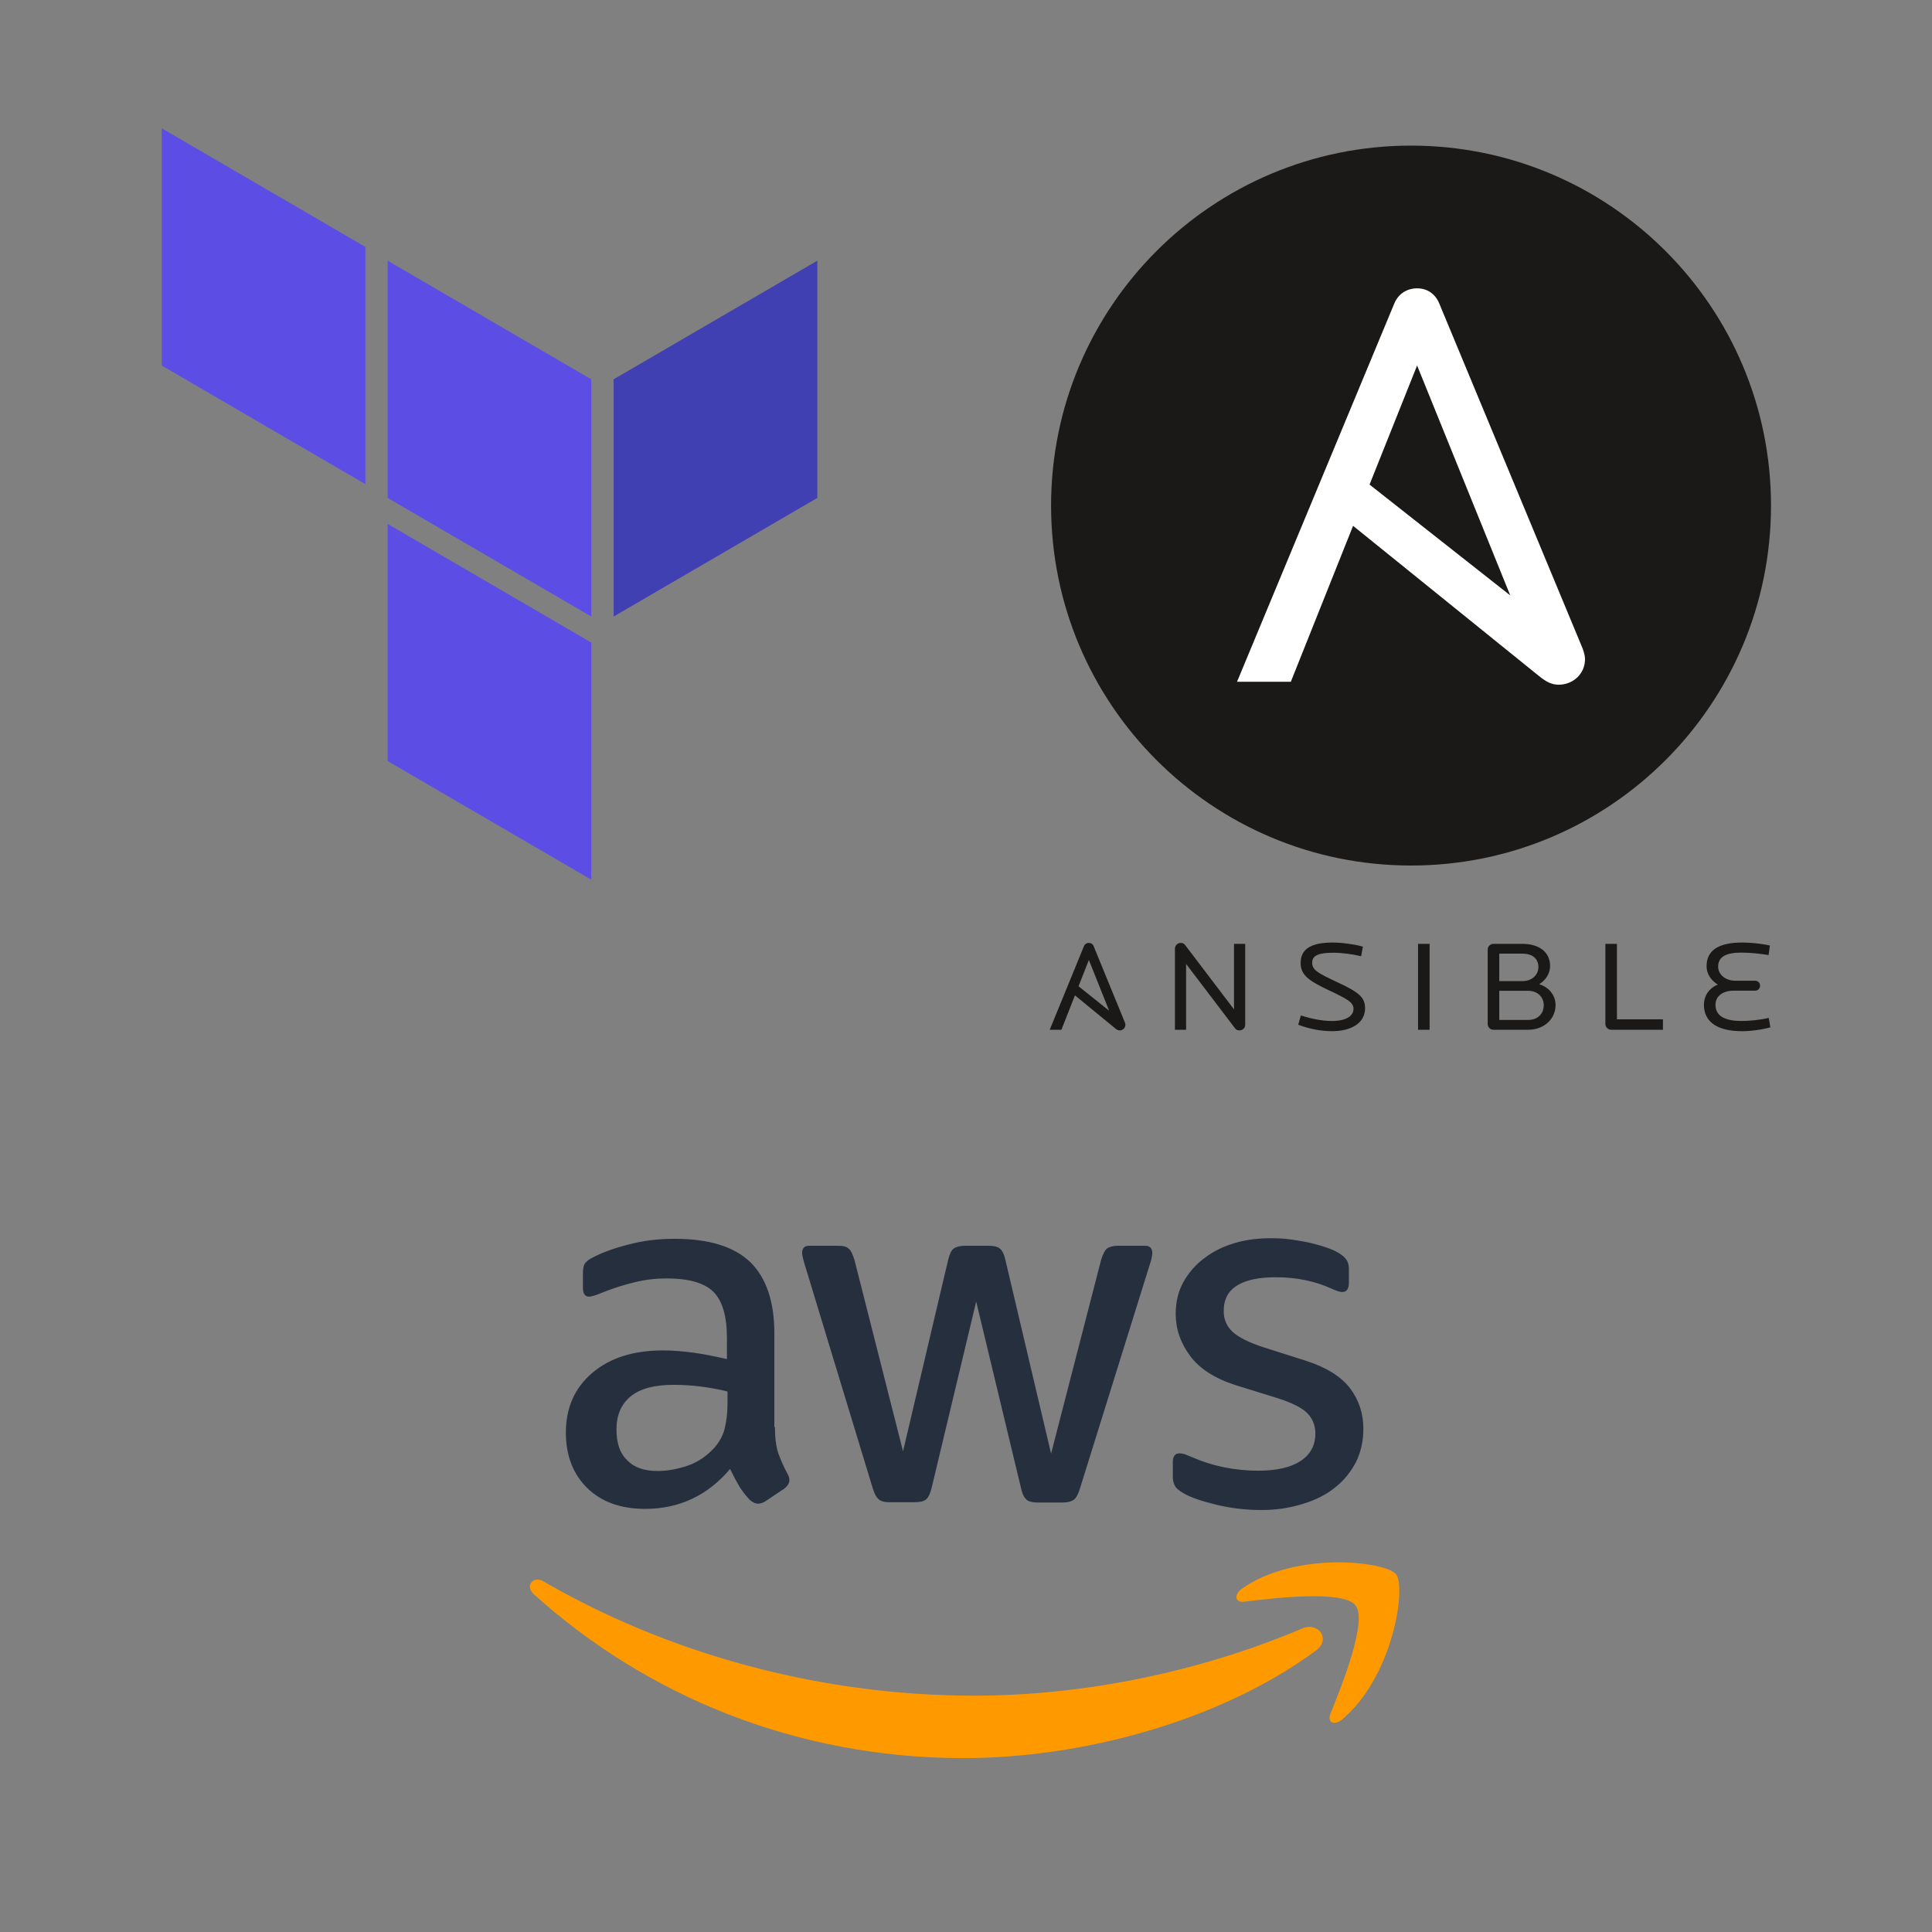
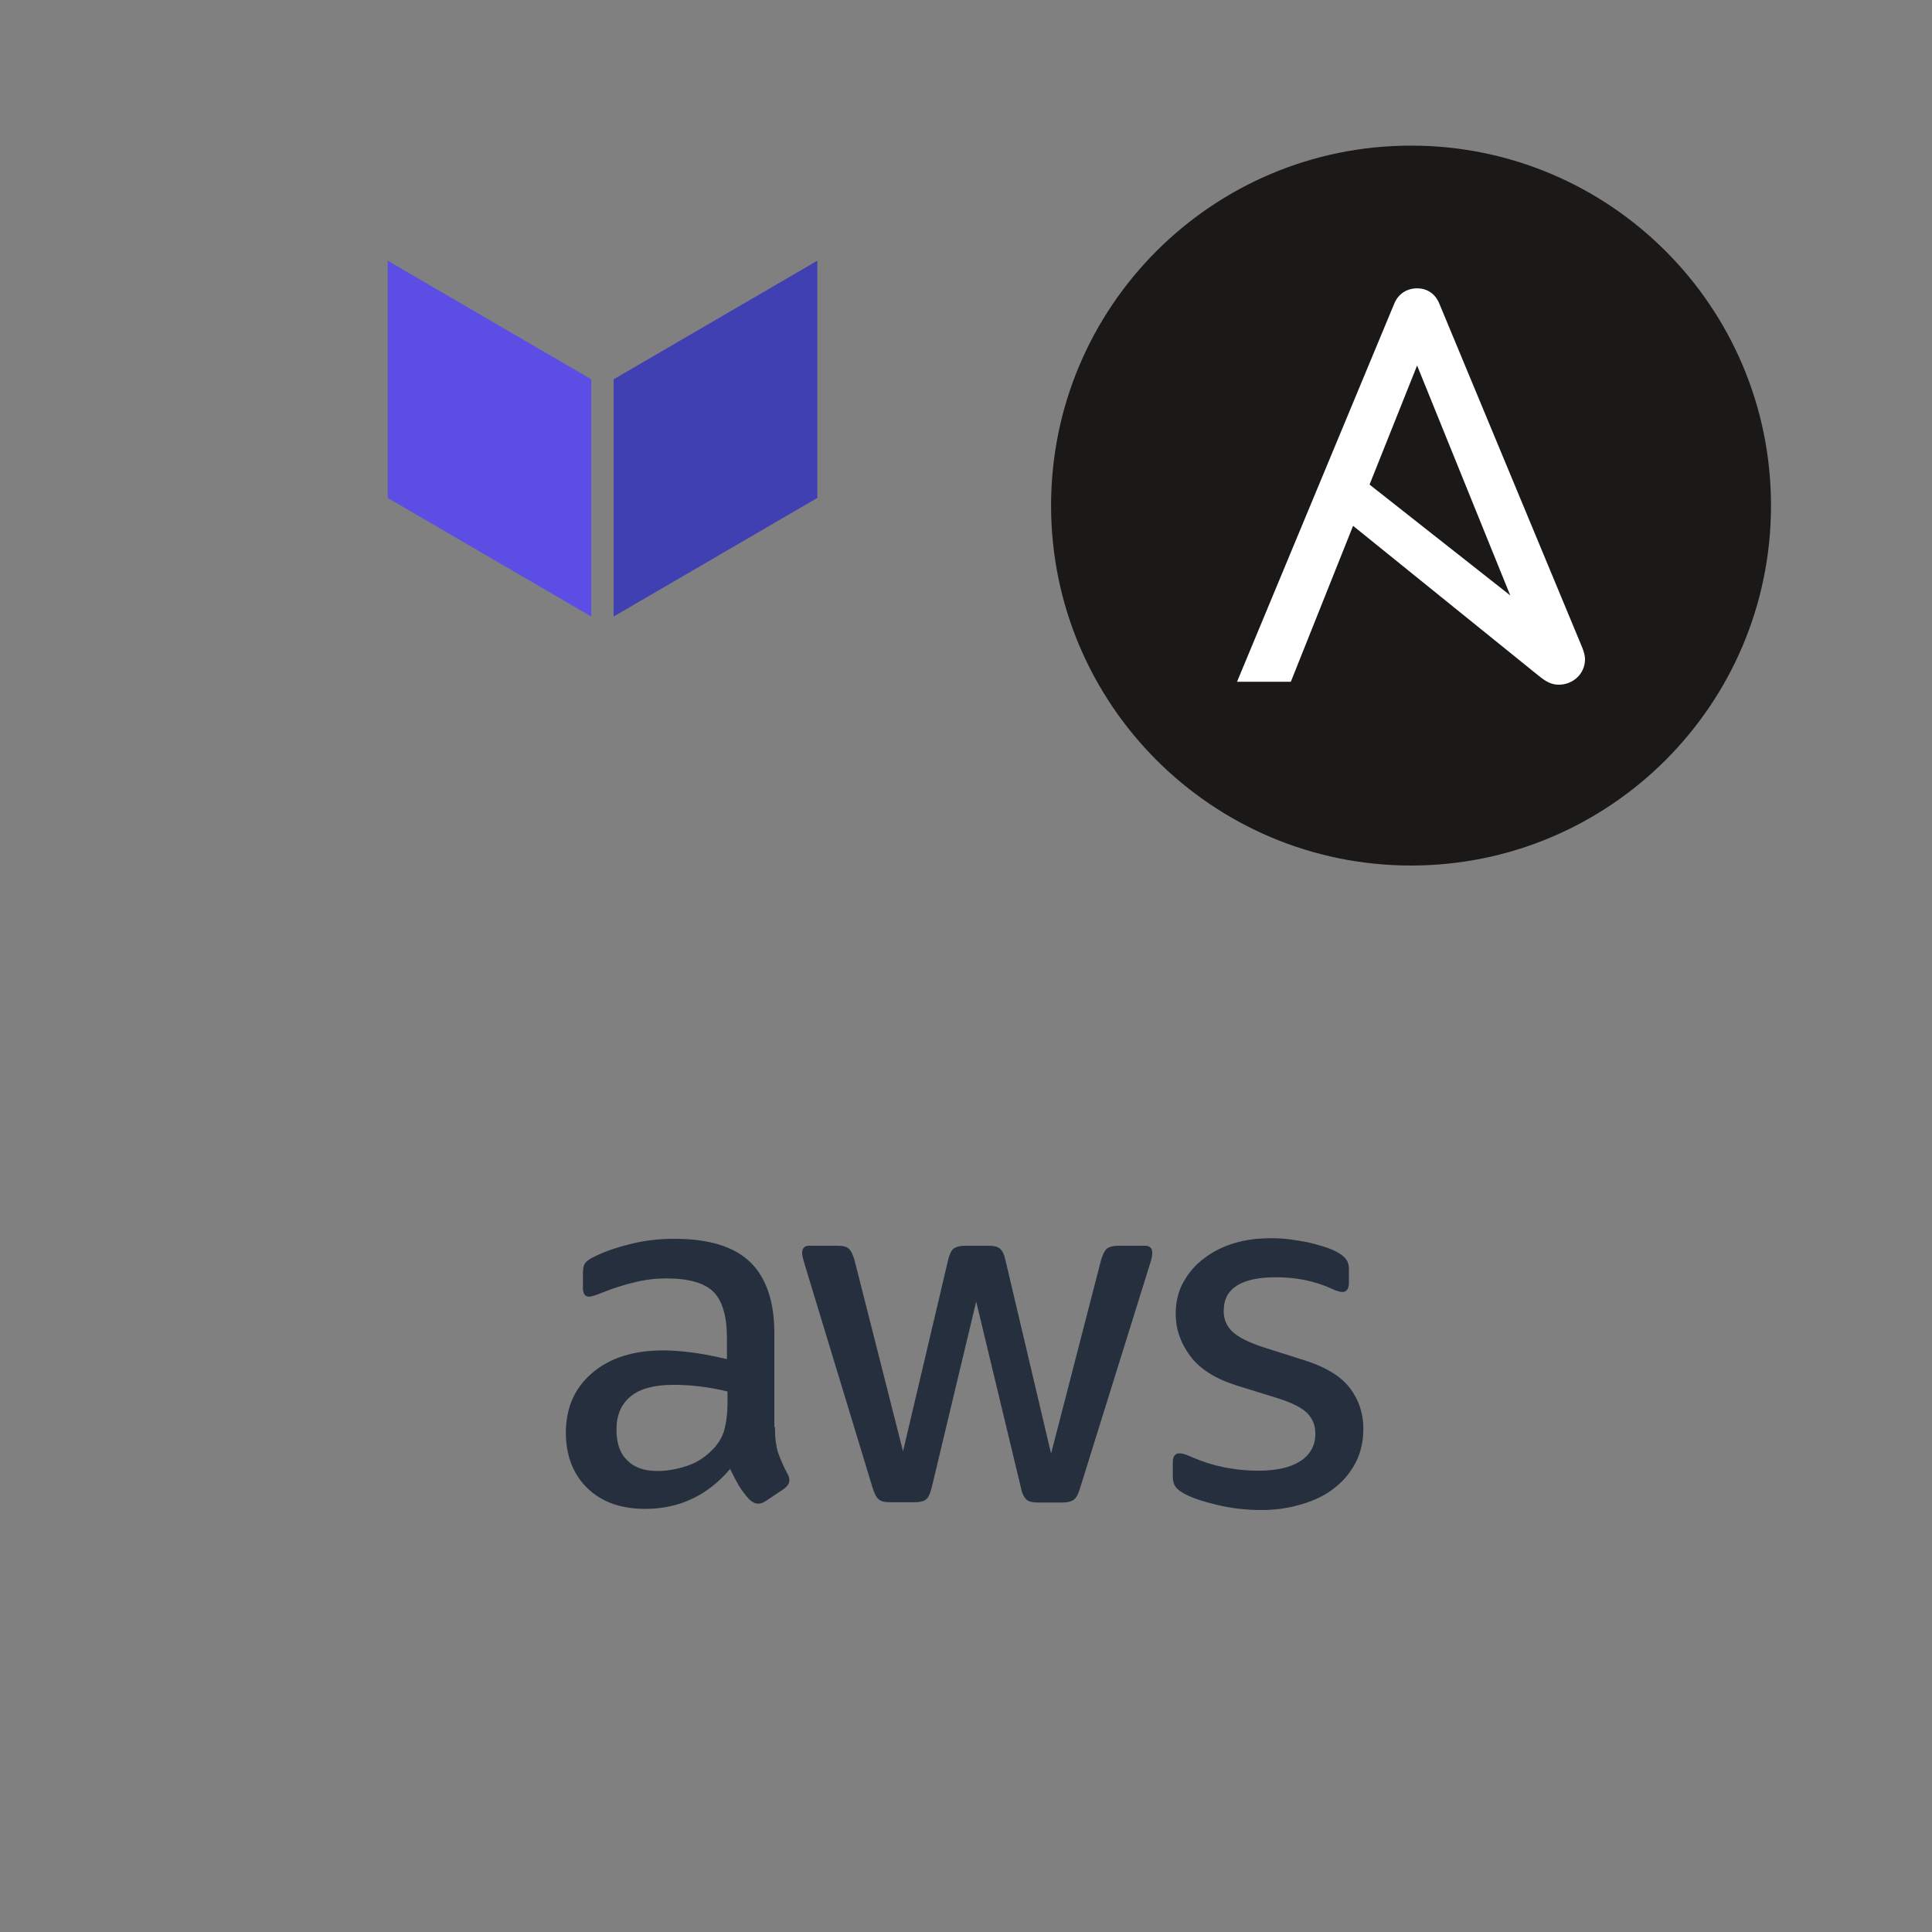
<svg xmlns="http://www.w3.org/2000/svg" style="isolation:isolate" viewBox="0 0 300 300" width="300pt" height="300pt">
  <rect x="0" y="0" width="300" height="300" fill="#808080" stroke="none" />
  <defs>
    <clipPath id="_clipPath_ZfVnzNd19hY4utdexsme1Ux3xNx86bqX">
      <rect width="300" height="300" />
    </clipPath>
  </defs>
  <g clip-path="url(#_clipPath_ZfVnzNd19hY4utdexsme1Ux3xNx86bqX)">
    <g>
      <path d=" M 120.331 221.59 C 120.331 223.251 120.511 224.598 120.825 225.586 C 121.185 226.574 121.634 227.651 122.262 228.819 C 122.487 229.178 122.576 229.537 122.576 229.852 C 122.576 230.301 122.307 230.749 121.723 231.198 L 118.895 233.084 C 118.491 233.354 118.086 233.488 117.727 233.488 C 117.278 233.488 116.829 233.264 116.38 232.86 C 115.752 232.186 115.213 231.468 114.764 230.749 C 114.315 229.986 113.866 229.133 113.372 228.1 C 109.87 232.231 105.47 234.297 100.172 234.297 C 96.4 234.297 93.392 233.219 91.192 231.064 C 88.992 228.909 87.869 226.035 87.869 222.443 C 87.869 218.627 89.216 215.529 91.955 213.194 C 94.694 210.859 98.331 209.692 102.955 209.692 C 104.482 209.692 106.053 209.826 107.715 210.051 C 109.376 210.275 111.082 210.634 112.878 211.039 L 112.878 207.761 C 112.878 204.349 112.16 201.969 110.768 200.577 C 109.331 199.185 106.906 198.512 103.449 198.512 C 101.878 198.512 100.261 198.691 98.6 199.095 C 96.939 199.499 95.322 199.993 93.751 200.622 C 93.033 200.936 92.494 201.116 92.179 201.206 C 91.865 201.295 91.641 201.34 91.461 201.34 C 90.832 201.34 90.518 200.891 90.518 199.948 L 90.518 197.748 C 90.518 197.03 90.608 196.491 90.832 196.177 C 91.057 195.863 91.461 195.548 92.09 195.234 C 93.661 194.426 95.547 193.752 97.747 193.213 C 99.947 192.63 102.282 192.36 104.751 192.36 C 110.094 192.36 114.001 193.573 116.515 195.997 C 118.984 198.422 120.242 202.104 120.242 207.043 L 120.242 221.59 L 120.331 221.59 Z  M 102.102 228.415 C 103.584 228.415 105.11 228.145 106.727 227.607 C 108.343 227.068 109.78 226.08 110.992 224.733 C 111.711 223.88 112.25 222.937 112.519 221.859 C 112.788 220.782 112.968 219.48 112.968 217.953 L 112.968 216.067 C 111.666 215.753 110.274 215.484 108.837 215.304 C 107.4 215.124 106.008 215.035 104.617 215.035 C 101.608 215.035 99.408 215.618 97.927 216.831 C 96.445 218.043 95.726 219.749 95.726 221.994 C 95.726 224.104 96.265 225.676 97.388 226.753 C 98.465 227.876 100.037 228.415 102.102 228.415 L 102.102 228.415 Z  M 138.157 233.264 C 137.348 233.264 136.81 233.129 136.45 232.815 C 136.091 232.545 135.777 231.917 135.508 231.064 L 124.956 196.356 C 124.687 195.458 124.552 194.875 124.552 194.56 C 124.552 193.842 124.911 193.438 125.63 193.438 L 130.03 193.438 C 130.883 193.438 131.467 193.573 131.781 193.887 C 132.14 194.156 132.409 194.785 132.679 195.638 L 140.222 225.362 L 147.226 195.638 C 147.451 194.74 147.72 194.156 148.079 193.887 C 148.439 193.618 149.067 193.438 149.875 193.438 L 153.467 193.438 C 154.32 193.438 154.904 193.573 155.263 193.887 C 155.623 194.156 155.937 194.785 156.116 195.638 L 163.211 225.721 L 170.978 195.638 C 171.248 194.74 171.562 194.156 171.876 193.887 C 172.235 193.618 172.819 193.438 173.627 193.438 L 177.803 193.438 C 178.521 193.438 178.925 193.797 178.925 194.56 C 178.925 194.785 178.881 195.009 178.836 195.279 C 178.791 195.548 178.701 195.907 178.521 196.401 L 167.701 231.109 C 167.431 232.007 167.117 232.59 166.758 232.86 C 166.398 233.129 165.815 233.309 165.051 233.309 L 161.19 233.309 C 160.337 233.309 159.753 233.174 159.394 232.86 C 159.035 232.545 158.721 231.962 158.541 231.064 L 151.582 202.104 L 144.667 231.019 C 144.443 231.917 144.173 232.501 143.814 232.815 C 143.455 233.129 142.826 233.264 142.018 233.264 L 138.157 233.264 Z  M 195.853 234.476 C 193.518 234.476 191.183 234.207 188.938 233.668 C 186.693 233.129 184.942 232.545 183.775 231.872 C 183.056 231.468 182.562 231.019 182.383 230.615 C 182.203 230.211 182.113 229.762 182.113 229.358 L 182.113 227.068 C 182.113 226.125 182.472 225.676 183.146 225.676 C 183.415 225.676 183.685 225.721 183.954 225.811 C 184.224 225.9 184.628 226.08 185.077 226.26 C 186.603 226.933 188.265 227.472 190.016 227.831 C 191.812 228.19 193.563 228.37 195.359 228.37 C 198.187 228.37 200.387 227.876 201.914 226.888 C 203.441 225.9 204.249 224.464 204.249 222.623 C 204.249 221.365 203.845 220.333 203.036 219.48 C 202.228 218.627 200.702 217.863 198.502 217.145 L 191.991 215.124 C 188.714 214.092 186.289 212.565 184.807 210.545 C 183.326 208.569 182.562 206.369 182.562 204.034 C 182.562 202.148 182.966 200.487 183.775 199.05 C 184.583 197.614 185.66 196.356 187.007 195.369 C 188.354 194.336 189.881 193.573 191.677 193.034 C 193.473 192.495 195.359 192.271 197.334 192.271 C 198.322 192.271 199.355 192.315 200.343 192.45 C 201.375 192.585 202.318 192.764 203.261 192.944 C 204.159 193.169 205.012 193.393 205.82 193.662 C 206.628 193.932 207.257 194.201 207.706 194.471 C 208.335 194.83 208.784 195.189 209.053 195.593 C 209.322 195.952 209.457 196.446 209.457 197.075 L 209.457 199.185 C 209.457 200.128 209.098 200.622 208.424 200.622 C 208.065 200.622 207.482 200.442 206.718 200.083 C 204.159 198.916 201.285 198.332 198.098 198.332 C 195.538 198.332 193.518 198.736 192.126 199.589 C 190.734 200.442 190.016 201.744 190.016 203.585 C 190.016 204.842 190.465 205.92 191.363 206.773 C 192.261 207.626 193.922 208.479 196.302 209.243 L 202.677 211.263 C 205.91 212.296 208.245 213.733 209.637 215.573 C 211.029 217.414 211.702 219.525 211.702 221.859 C 211.702 223.79 211.298 225.541 210.535 227.068 C 209.727 228.594 208.649 229.941 207.257 231.019 C 205.865 232.141 204.204 232.95 202.273 233.533 C 200.253 234.162 198.142 234.476 195.853 234.476 L 195.853 234.476 Z " fill="rgb(37,47,62)" />
      <g>
-         <path d=" M 204.339 256.297 C 189.567 267.208 168.105 273 149.651 273 C 123.789 273 100.486 263.436 82.885 247.542 C 81.493 246.285 82.75 244.579 84.412 245.566 C 103.449 256.612 126.932 263.302 151.222 263.302 C 167.611 263.302 185.615 259.889 202.183 252.885 C 204.653 251.763 206.763 254.501 204.339 256.297 L 204.339 256.297 Z " fill-rule="evenodd" fill="rgb(255,153,0)" />
-         <path d=" M 210.49 249.293 C 208.604 246.868 198.008 248.126 193.203 248.709 C 191.767 248.889 191.542 247.632 192.844 246.689 C 201.285 240.762 215.159 242.468 216.776 244.444 C 218.392 246.464 216.327 260.338 208.424 266.983 C 207.212 268.016 206.045 267.477 206.584 266.13 C 208.38 261.685 212.376 251.673 210.49 249.293 L 210.49 249.293 Z " fill-rule="evenodd" fill="rgb(255,153,0)" />
-       </g>
+         </g>
    </g>
    <g>
      <g>
-         <path d=" M 192.468 160.001 C 192.23 160.001 191.974 159.941 191.796 159.701 L 184.179 149.683 L 184.179 159.901 L 182.442 159.901 L 182.442 147.319 C 182.442 146.818 182.856 146.418 183.331 146.418 C 183.607 146.418 183.843 146.497 184.021 146.738 L 191.618 156.735 L 191.618 146.558 L 193.355 146.558 L 193.355 159.119 C 193.355 159.64 192.94 160.001 192.467 160.001 M 206.834 160.121 C 205.098 160.121 203.282 159.76 201.585 159.12 L 202 157.677 C 203.559 158.178 205.256 158.539 206.834 158.539 C 209.025 158.539 210.17 157.757 210.17 156.655 C 210.17 155.654 209.281 155.152 206.223 153.71 C 203.164 152.268 201.961 151.347 201.961 149.543 C 201.961 147.28 203.697 146.358 206.972 146.358 C 208.334 146.358 210.426 146.638 211.63 146.999 L 211.354 148.481 C 210.031 148.161 208.374 147.941 207.012 147.941 C 204.704 147.941 203.756 148.381 203.756 149.483 C 203.756 150.565 204.446 151.025 207.683 152.528 C 211.097 154.111 211.965 154.912 211.965 156.555 C 211.965 158.939 209.715 160.121 206.834 160.121 M 220.195 146.558 L 221.99 146.558 L 221.99 159.9 L 220.195 159.9 L 220.195 146.558 Z  M 237.265 153.851 L 232.805 153.851 L 232.805 158.379 L 237.265 158.379 C 238.784 158.379 239.712 157.417 239.712 156.074 C 239.712 154.812 238.745 153.851 237.265 153.851 Z  M 236.396 148.081 L 232.805 148.081 L 232.805 152.348 L 236.396 152.348 C 237.837 152.348 238.883 151.426 238.883 150.144 C 238.883 148.882 237.975 148.081 236.396 148.081 M 237.285 159.901 L 231.918 159.901 C 231.677 159.904 231.445 159.811 231.274 159.641 C 231.103 159.471 231.008 159.24 231.009 158.999 L 231.009 147.459 C 231.009 146.978 231.404 146.558 231.918 146.558 L 236.357 146.558 C 239.081 146.558 240.699 147.9 240.699 150.004 C 240.699 151.145 240.027 152.208 239.001 152.828 C 240.522 153.289 241.547 154.551 241.547 156.074 C 241.547 158.197 239.791 159.9 237.285 159.9 M 250.171 159.901 C 249.678 159.901 249.284 159.48 249.284 158.999 L 249.284 146.558 L 251.079 146.558 L 251.079 158.278 L 258.222 158.278 L 258.222 159.901 L 250.171 159.901 L 250.171 159.901 Z  M 270.464 160.121 C 266.793 160.121 264.583 158.759 264.583 156.014 C 264.583 154.712 265.314 153.47 266.735 152.889 C 265.59 152.168 264.998 151.146 264.998 150.024 C 264.998 147.54 266.912 146.358 270.504 146.358 C 271.708 146.358 273.404 146.498 274.826 146.819 L 274.628 148.301 C 273.129 148.06 271.727 147.921 270.365 147.921 C 268.037 147.921 266.793 148.562 266.793 150.104 C 266.793 151.327 267.938 152.288 269.458 152.288 L 272.536 152.288 C 272.97 152.288 273.306 152.629 273.306 153.049 C 273.306 153.49 272.97 153.831 272.536 153.831 L 269.221 153.831 C 267.484 153.831 266.38 154.691 266.38 156.014 C 266.38 157.958 268.175 158.538 270.425 158.538 C 271.649 158.538 273.306 158.379 274.647 158.058 L 274.904 159.52 C 273.622 159.881 271.944 160.121 270.464 160.121 M 169.079 149.061 L 172.224 156.941 L 167.474 153.142 L 169.079 149.061 L 169.079 149.061 Z  M 174.666 158.756 L 169.829 146.937 C 169.691 146.596 169.415 146.416 169.079 146.416 C 168.738 146.409 168.43 146.618 168.31 146.937 L 163 159.901 L 164.816 159.901 L 166.918 154.556 L 173.19 159.7 C 173.442 159.907 173.624 160.001 173.861 160.001 C 174.334 160.001 174.749 159.64 174.749 159.12 C 174.749 159.035 174.719 158.901 174.666 158.756 L 174.666 158.756 Z " fill="rgb(26,25,24)" />
-       </g>
+         </g>
      <path d=" M 275 78.505 C 275 109.376 249.977 134.399 219.105 134.399 C 188.237 134.399 163.211 109.376 163.211 78.505 C 163.211 47.637 188.237 22.611 219.105 22.611 C 249.976 22.611 275 47.637 275 78.505" fill="rgb(26,25,24)" />
      <path d=" M 220.047 56.756 L 234.511 92.455 L 212.663 75.245 L 220.047 56.756 L 220.047 56.756 Z  M 245.742 100.679 L 223.493 47.135 C 222.858 45.591 221.588 44.773 220.047 44.773 C 218.502 44.773 217.14 45.591 216.504 47.135 L 192.085 105.866 L 200.438 105.866 L 210.105 81.651 L 238.954 104.957 C 240.113 105.895 240.951 106.319 242.039 106.319 C 244.218 106.319 246.123 104.685 246.123 102.327 C 246.123 101.943 245.987 101.334 245.742 100.679 L 245.742 100.679 Z " fill="rgb(255,255,255)" />
    </g>
    <g>
      <path d=" M 91.813 58.899 L 91.813 95.735 L 60.196 77.317 L 60.196 40.481 L 91.813 58.899 Z " fill-rule="evenodd" fill="rgb(92,78,229)" />
      <path d=" M 95.282 95.735 L 126.915 77.317 L 126.915 40.481 L 95.282 58.899 L 95.282 95.735 Z " fill-rule="evenodd" fill="rgb(64,64,178)" />
-       <path d=" M 25.114 56.759 L 56.732 75.175 L 56.732 38.34 L 25.114 19.922 L 25.114 56.759 Z  M 91.813 99.774 L 60.196 81.356 L 60.196 118.176 L 91.813 136.594 L 91.813 99.774 Z " fill-rule="evenodd" fill="rgb(92,78,229)" />
    </g>
  </g>
</svg>